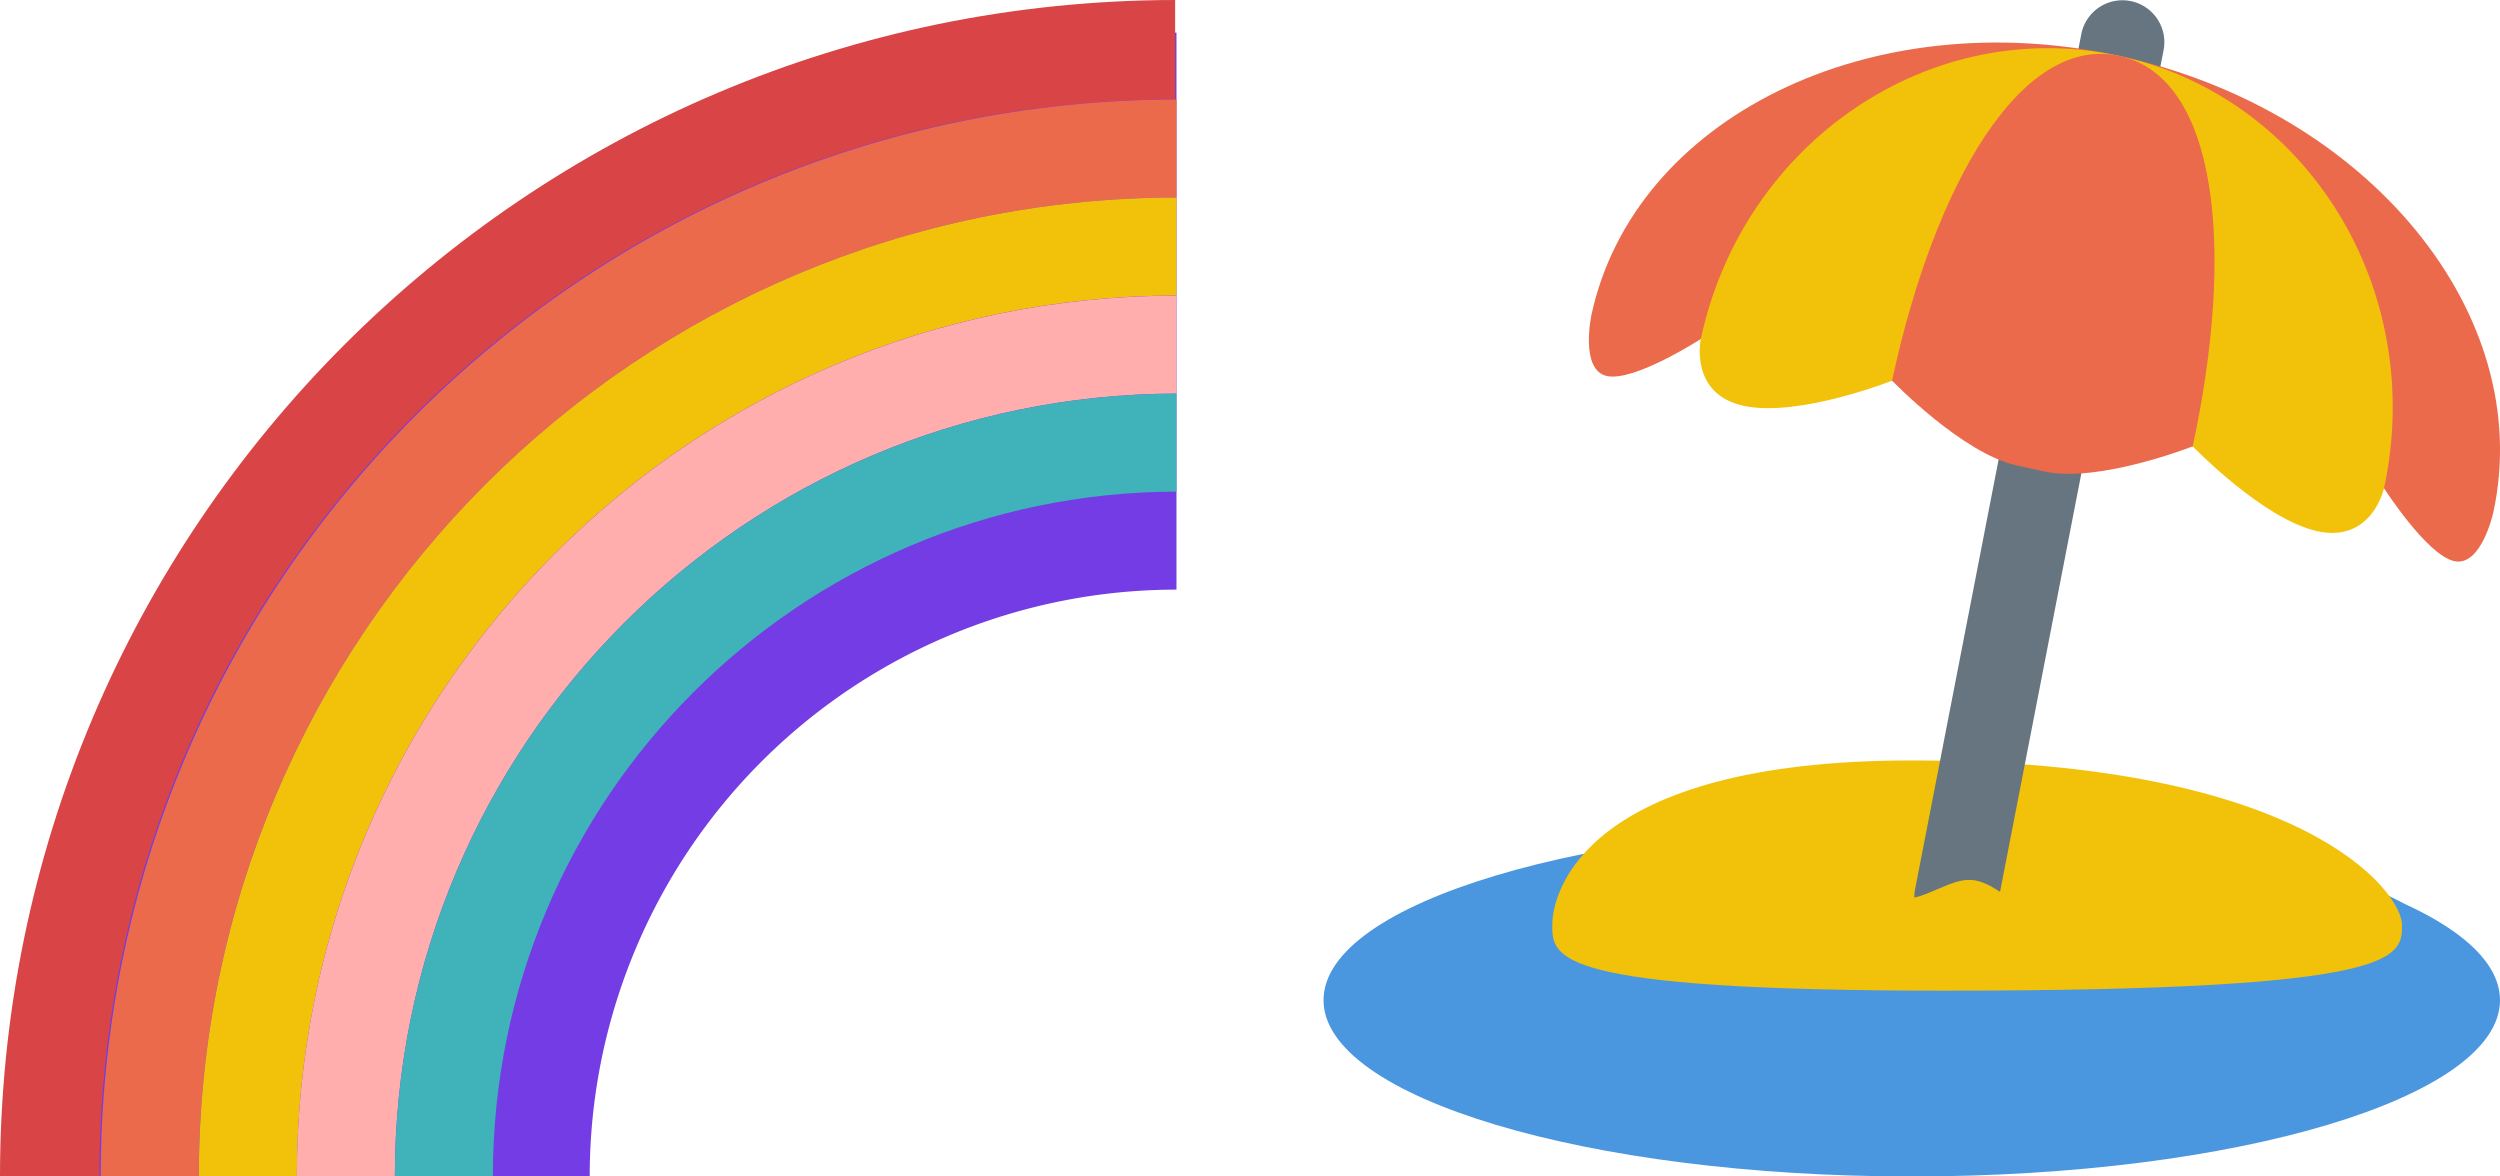
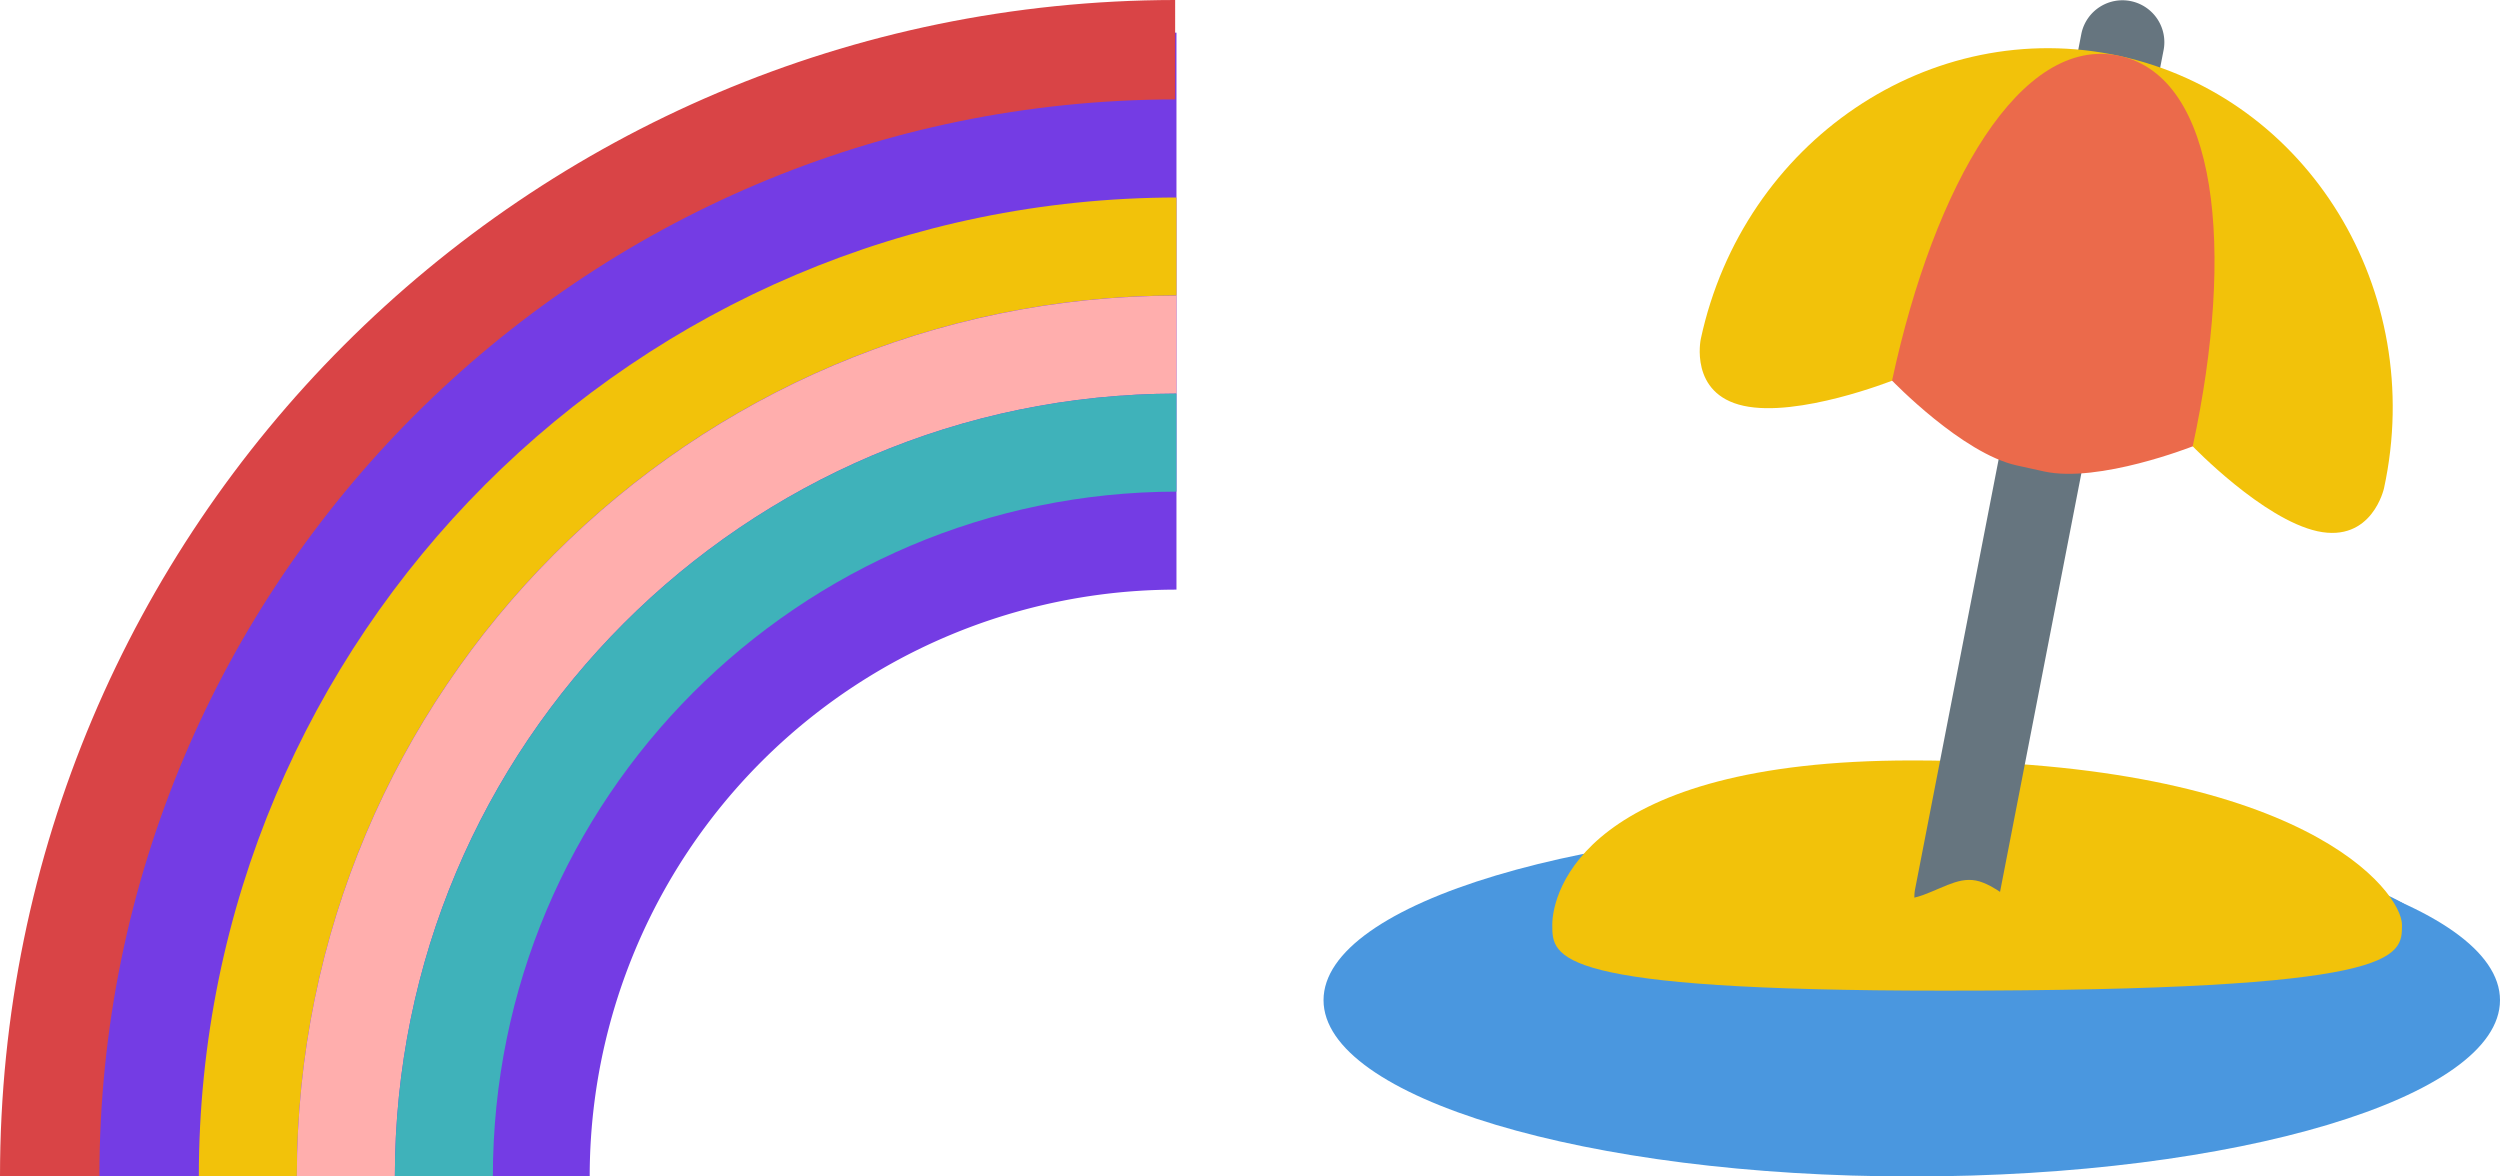
<svg xmlns="http://www.w3.org/2000/svg" width="34" height="16" fill="none">
  <path fill="#743CE4" d="M16 .444C7.163.444.444 7.164.444 16H8.02A7.98 7.98 0 0 1 16 8.019z" />
  <path fill="#D94446" d="M0 16h1.352c0-8.084 6.548-14.638 14.63-14.648V0C7.153.01 0 7.17 0 16" />
-   <path fill="#EB6A4B" d="M1.37 16h1.333C2.703 8.653 8.655 2.696 16 2.686V1.353C7.919 1.363 1.37 7.916 1.37 16" />
  <path fill="#F2C20A" d="M2.704 16h1.333C4.037 9.389 9.39 4.029 16 4.019V2.686C8.655 2.696 2.704 8.652 2.704 16" />
  <path fill="#FFAEAD" d="M4.037 16H5.37c0-5.874 4.758-10.637 10.63-10.647V4.02C9.391 4.03 4.037 9.39 4.037 16" />
  <path fill="#3FB2BA" d="M5.37 16h1.333c0-5.138 4.161-9.304 9.297-9.314V5.353C10.128 5.363 5.37 10.126 5.37 16" />
  <path fill="#4A97DF" d="M26 16c4.418 0 8-1.074 8-2.398s-3.582-2.397-8-2.397-8 1.073-8 2.397S21.582 16 26 16" />
  <path fill="#4A97DF" d="M33.028 12.707c0 .723-1.111 1.157-6.437 1.157-4.855 0-6.05-.434-6.05-1.157s2.526-1.309 6.05-1.309 6.437.586 6.437 1.31" />
  <path fill="#F2C20A" d="M21.111 12.578c0-.447.444-2.236 4.889-2.236 5.333 0 6.667 1.789 6.667 2.236s0 .895-6.223.895c-5.333 0-5.333-.448-5.333-.895" />
  <path fill="#66757F" d="M27.164 12.318a.57.57 0 1 1-1.115-.244L28.308.452a.57.57 0 1 1 1.114.244z" />
-   <path fill="#EB6A4B" d="M28.826.761c-3.388-.74-6.603.838-7.183 3.524 0 0-.16.748.211.829.372.081 1.277-.504 1.277-.504l9.292 2.03s.582.91.954.991c.372.082.533-.667.533-.667.58-2.686-1.697-5.463-5.084-6.203" />
  <path fill="#F2C20A" d="M28.826.761c-2.567-.56-5.116 1.162-5.695 3.848 0 0-.162.748.582.91.743.163 2.02-.342 2.02-.342l4.088.893s.954.992 1.697 1.155c.744.161.905-.587.905-.587.58-2.685-1.032-5.317-3.597-5.877" />
  <path fill="#EB6A4B" d="M28.826.76C27.49.47 26.31 2.491 25.732 5.176c0 0 .954.992 1.697 1.154l.372.082c.744.162 2.02-.342 2.02-.342.58-2.686.34-5.018-.995-5.31" />
  <path fill="#F2C20A" d="M25.042 12.443c.208-.191.777-.146 1.11-.27.334-.123.543-.28.82-.168.278.112.361.28.625.303s.458.18.347.304c-.11.123-.986.168-1.569.168s-1.59-.101-1.333-.337" />
</svg>